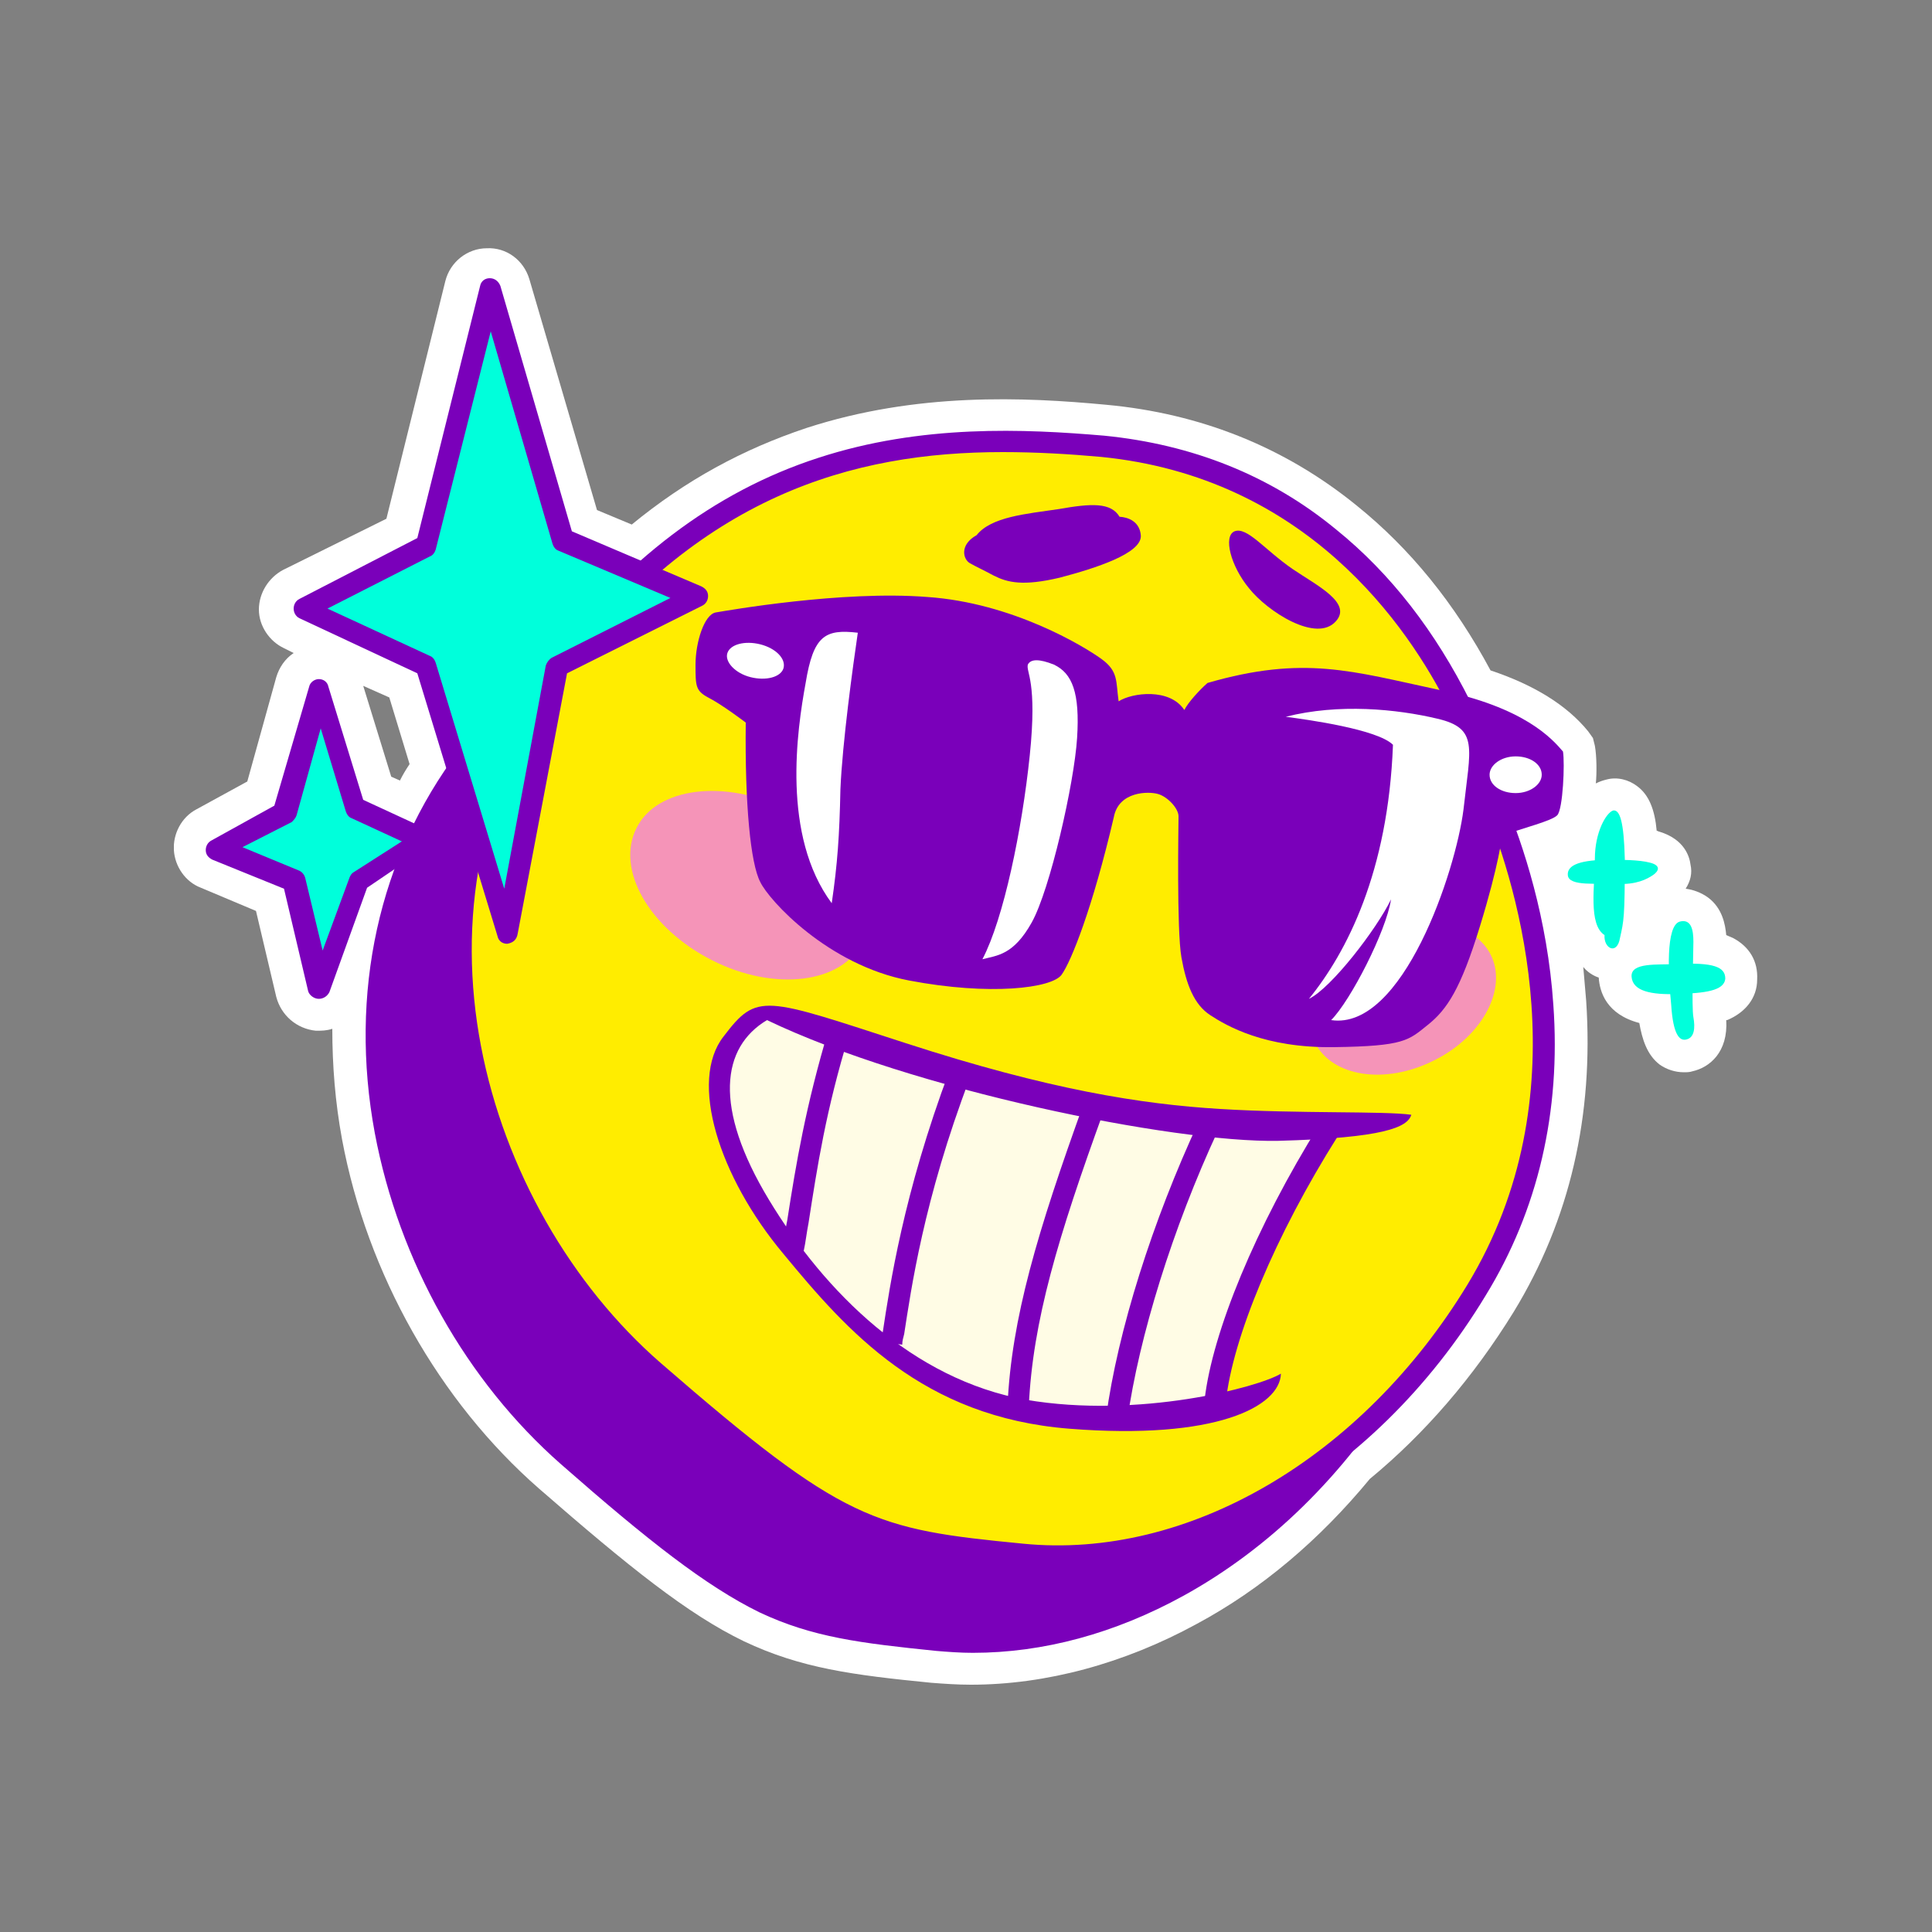
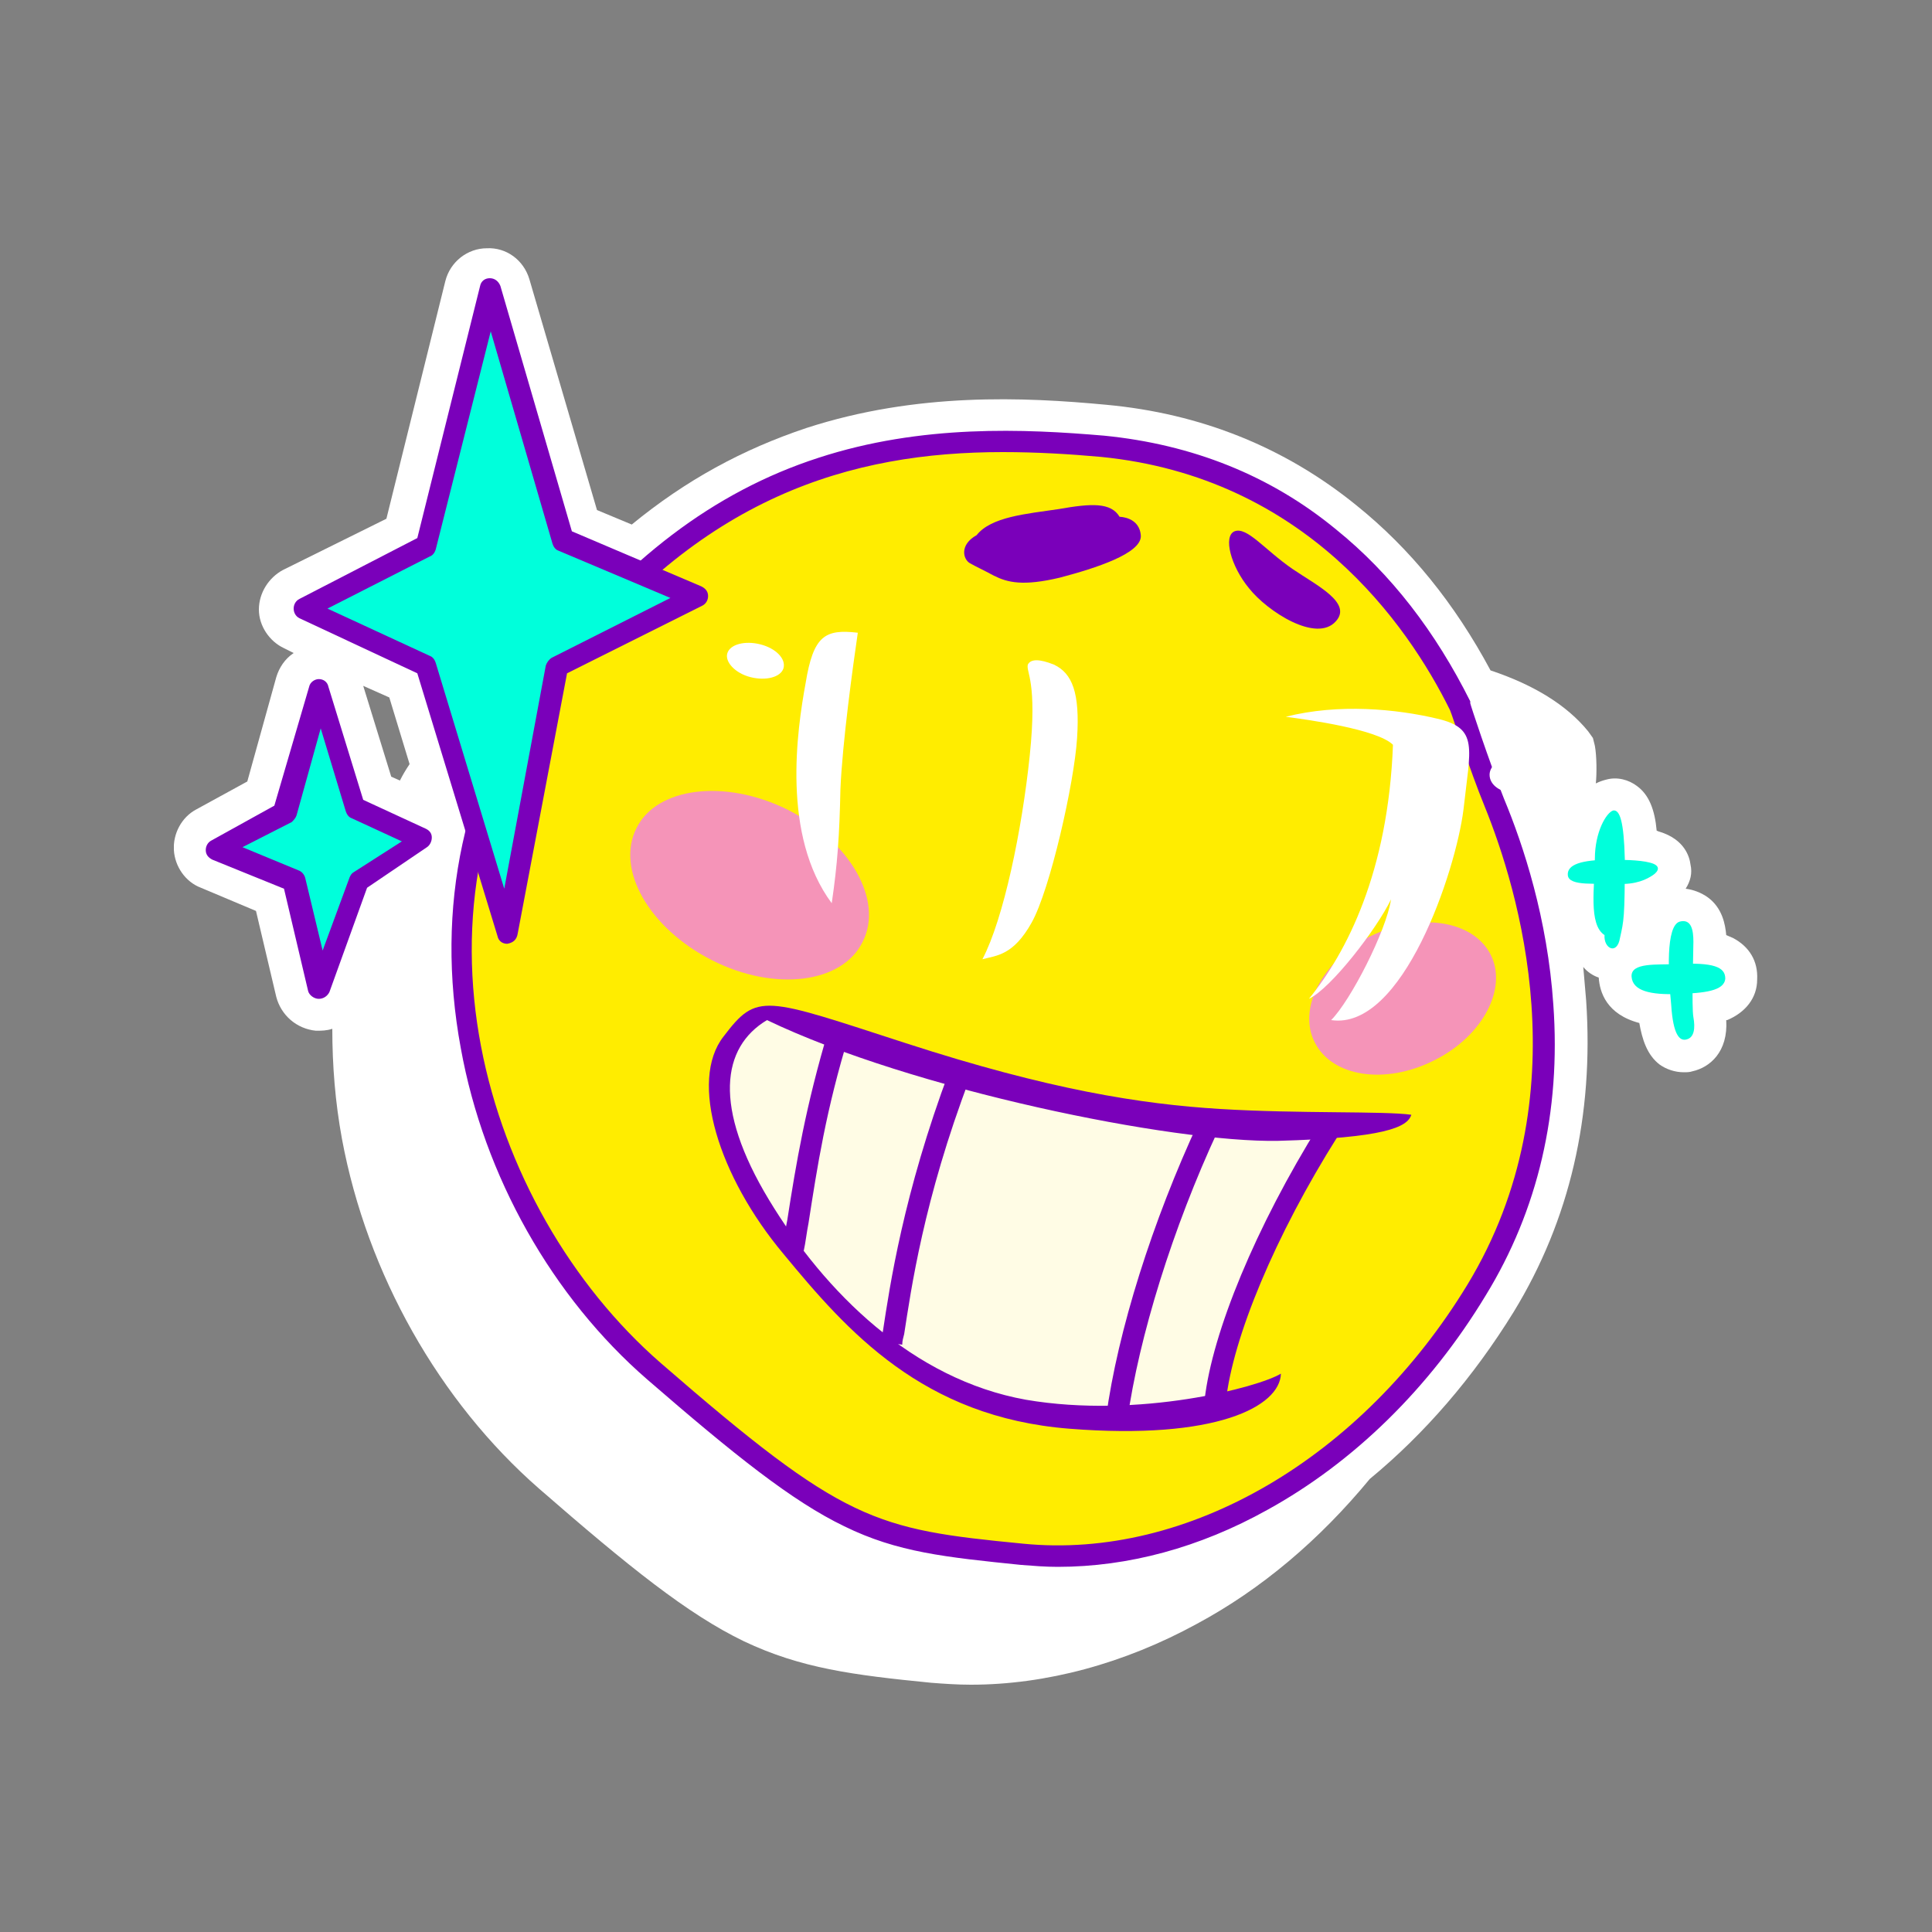
<svg xmlns="http://www.w3.org/2000/svg" xmlns:xlink="http://www.w3.org/1999/xlink" version="1.1" id="Camada_1" x="0px" y="0px" viewBox="0 0 200 200" style="enable-background:new 0 0 200 200;" xml:space="preserve">
  <rect x="0" y="0" width="200" height="200" fill="#808080" stroke="none" />
  <style type="text/css">
	.st0{clip-path:url(#SVGID_00000102538000044361203750000002083421056586966450_);fill:#FFFFFF;}
	.st1{clip-path:url(#SVGID_00000102538000044361203750000002083421056586966450_);fill:#7A00BA;}
	.st2{clip-path:url(#SVGID_00000102538000044361203750000002083421056586966450_);fill:#FFED00;}
	.st3{clip-path:url(#SVGID_00000102538000044361203750000002083421056586966450_);fill:#FFFCE5;}
	.st4{fill:#00FFDB;}
	.st5{clip-path:url(#SVGID_00000154387112632422912980000001779447697339823511_);fill:#7A00BA;}
	.st6{clip-path:url(#SVGID_00000163066079423048717590000013703126881356249472_);fill:#7A00BA;}
	.st7{clip-path:url(#SVGID_00000163066079423048717590000013703126881356249472_);fill:#00FFDB;}
	.st8{clip-path:url(#SVGID_00000163066079423048717590000013703126881356249472_);fill:#F594B8;}
	.st9{clip-path:url(#SVGID_00000163066079423048717590000013703126881356249472_);fill:#FFFFFF;}
</style>
  <g>
    <g>
      <defs>
        <rect id="SVGID_1_" x="18" y="25.5" width="164" height="149" />
      </defs>
      <clipPath id="SVGID_00000098199728886280747520000006461213192825838780_">
        <use xlink:href="#SVGID_1_" style="overflow:visible;" />
      </clipPath>
      <path style="clip-path:url(#SVGID_00000098199728886280747520000006461213192825838780_);fill:#FFFFFF;" d="M42.4,79.1    c-0.4,0.6-0.7,1.1-1,1.7l-0.9-0.4l-2.9-9.4l2.7,1.2L42.4,79.1z M179.4,97.1c-0.2-0.1-0.5-0.2-0.7-0.3c-0.1-1.1-0.4-2.8-1.9-3.9    c-0.7-0.5-1.5-0.8-2.3-0.9c0.5-0.8,0.7-1.6,0.5-2.5c-0.1-0.8-0.6-2.6-3.2-3.4c-0.1,0-0.2-0.1-0.3-0.1c-0.2-2.2-0.8-3.7-2-4.6    c-0.9-0.7-2.1-1-3.2-0.7c-0.4,0.1-0.7,0.2-1.1,0.4c0.1-1,0.1-2.8-0.1-3.9l-0.2-0.8l-0.5-0.7c-2.2-2.7-5.6-4.8-10.1-6.3    c-3.7-6.9-8.3-12.6-13.9-17.1c-7.4-6-16.1-9.5-25.9-10.4c-8.5-0.8-19.6-1.3-31,2.4c-6.6,2.2-12.5,5.4-18.1,10l-3.6-1.5l-7-23.9    c-0.6-2-2.4-3.3-4.4-3.2c-2,0-3.8,1.4-4.3,3.4l-6.1,24.6L29.3,59c-1.5,0.8-2.5,2.4-2.5,4.1c0,1.7,1.1,3.3,2.6,4l1,0.5    c-0.9,0.6-1.5,1.5-1.8,2.5l-3,10.8l-5.3,2.9c-1.5,0.8-2.4,2.5-2.3,4.2c0.1,1.7,1.2,3.3,2.8,3.9l5.7,2.4l2.1,8.9    c0.5,1.9,2.1,3.3,4.1,3.5c0.6,0,1.1,0,1.7-0.2c0,3.8,0.3,7.6,1,11.4c2.6,14,10.1,27.2,20.4,36.2c9.3,8.1,15.4,13,21.2,15.8    c5.9,2.8,11.3,3.5,19.4,4.3c1.3,0.1,2.7,0.2,4.1,0.2c7.8,0,15.9-2.2,23.4-6.3c6.7-3.6,12.7-8.7,17.9-15    c5.7-4.7,10.7-10.5,14.9-17.3c5.8-9.5,8.3-20.3,7.5-32.2c-0.1-1.2-0.2-2.4-0.3-3.5c0.4,0.5,1,0.9,1.6,1.1c0.1,1.5,0.8,3.8,4.2,4.7    c0.3,1.7,0.8,3.3,2.1,4.3c0.7,0.5,1.6,0.8,2.5,0.8c0.3,0,0.6,0,0.9-0.1c1.8-0.4,3.7-2,3.5-5.3c0,0,0.1,0,0.1,0    c1.9-0.8,3.1-2.3,3.1-4.2C182,99.5,181.1,98,179.4,97.1" />
-       <path style="clip-path:url(#SVGID_00000098199728886280747520000006461213192825838780_);fill:#7A00BA;" d="M152,112.9    c-0.6-8.9-3.1-16.5-5.1-21.3c-1.7-4-3.5-9.9-3.5-9.9l0-0.1l0-0.1c-3.6-7.2-8.2-13.2-13.9-17.8c-6.9-5.5-14.9-8.8-24-9.7    c-8.1-0.8-18.9-1.2-29.6,2.3C65,59.8,55.7,66.8,47.5,77.7c-8.3,11-11.4,25.1-8.7,39.6c2.5,13.3,9.5,25.7,19.3,34.3    c9,7.9,15,12.6,20.5,15.3c5.5,2.6,10.5,3.2,18.3,4c1.2,0.1,2.5,0.2,3.8,0.2c7.3,0,14.7-2,21.8-5.9c8.9-4.9,16.7-12.5,22.6-22.2    C150.4,134.1,152.8,124,152,112.9" />
      <path style="clip-path:url(#SVGID_00000098199728886280747520000006461213192825838780_);fill:#FFED00;" d="M151.2,73.1    c-6.2-12.5-17.8-25-37-26.9c-19.3-1.9-39.4,0-57,23.3c-17.6,23.3-8.5,55.9,10.5,72.4s22.2,17.4,38.1,19    c15.9,1.5,34.9-7.3,47.1-27.3c12.2-20.1,5.4-41.8,1.9-50.5C153.1,79,151.2,73.1,151.2,73.1" />
      <path style="clip-path:url(#SVGID_00000098199728886280747520000006461213192825838780_);fill:#7A00BA;" d="M103.8,46.8    c-15.6,0-31.4,4.5-45.7,23.4c-17.4,23.1-8.2,54.8,10.3,70.9c19,16.5,22.1,17.2,37.5,18.7c17.1,1.7,35.1-8.9,46-26.8    c11.9-19.6,5.2-41.1,1.8-49.5c-1.6-3.9-3.3-9.3-3.6-10c-4.4-8.9-15-24.1-36.1-26.2C110.7,47,107.3,46.8,103.8,46.8 M109.5,162.2    c-1.3,0-2.5-0.1-3.8-0.2c-7.8-0.8-12.8-1.3-18.3-4C82,155.4,76,150.6,67,142.8c-9.8-8.5-16.9-21-19.3-34.3    C45,93.9,48,79.9,56.3,68.9C64.6,58,73.9,50.9,84.7,47.4c10.7-3.5,21.4-3,29.6-2.3c9.1,0.9,17.2,4.1,24,9.7    c5.7,4.6,10.3,10.6,13.9,17.8l0,0.1l0,0.1c0,0.1,1.9,5.9,3.5,9.9c2,4.8,4.5,12.4,5.1,21.3c0.8,11.1-1.6,21.3-7,30.1    c-5.8,9.6-13.7,17.3-22.6,22.2C124.2,160.2,116.8,162.2,109.5,162.2" />
      <path style="clip-path:url(#SVGID_00000098199728886280747520000006461213192825838780_);fill:#FFFCE5;" d="M79.6,104.8    c-3.2,0.7-5.6,5.6-5.2,8.8c0.5,3.2,9.4,29.3,34.9,33.3c6.7,0.5,13.7,0.1,16.3-1.5c0.9-8.1,7.5-22.1,11.9-29    C119.6,116.9,104.2,113.2,79.6,104.8" />
    </g>
    <polygon class="st4" points="50.6,30 44,56.6 31.4,63.1 44,68.9 52.5,96.6 57.7,69.1 72.1,61.8 58.2,56  " />
    <g>
      <defs>
        <rect id="SVGID_00000003827964327541454300000011198375934666432906_" x="18" y="25.5" width="164" height="149" />
      </defs>
      <clipPath id="SVGID_00000178178295575646661240000015557851388709103008_">
        <use xlink:href="#SVGID_00000003827964327541454300000011198375934666432906_" style="overflow:visible;" />
      </clipPath>
      <path style="clip-path:url(#SVGID_00000178178295575646661240000015557851388709103008_);fill:#7A00BA;" d="M33.9,63l10.6,4.9    c0.3,0.1,0.5,0.4,0.6,0.7L52.2,92l4.3-23.1c0.1-0.3,0.3-0.6,0.6-0.8l12.3-6.2L57.8,57c-0.3-0.1-0.5-0.4-0.6-0.7l-6.4-22l-5.7,22.6    c-0.1,0.3-0.3,0.6-0.6,0.7L33.9,63z M52.5,97.7c-0.5,0-0.9-0.3-1-0.8l-8.3-27.2l-12.2-5.7c-0.4-0.2-0.6-0.6-0.6-1s0.2-0.8,0.6-1    l12.2-6.3l6.5-26.1c0.1-0.5,0.5-0.8,1-0.8c0.5,0,0.9,0.3,1.1,0.8l7.4,25.4l13.4,5.7c0.4,0.2,0.7,0.5,0.7,1c0,0.4-0.2,0.8-0.6,1    l-14,7l-5.1,26.9C53.5,97.3,53.1,97.6,52.5,97.7C52.5,97.7,52.5,97.7,52.5,97.7" />
    </g>
    <polygon class="st4" points="33,71.4 29.5,84 22.5,87.9 30.4,91.1 33,102.3 37,91.1 43.7,86.8 36.7,83.6  " />
    <g>
      <defs>
        <rect id="SVGID_00000011007283715312245210000006797448951200900995_" x="18" y="25.5" width="164" height="149" />
      </defs>
      <clipPath id="SVGID_00000169539454311740732180000005069489966031044517_">
        <use xlink:href="#SVGID_00000011007283715312245210000006797448951200900995_" style="overflow:visible;" />
      </clipPath>
      <path style="clip-path:url(#SVGID_00000169539454311740732180000005069489966031044517_);fill:#7A00BA;" d="M25.1,87.7l5.8,2.4    c0.3,0.1,0.6,0.4,0.7,0.8l1.8,7.5l2.8-7.6c0.1-0.2,0.2-0.4,0.4-0.5l5-3.2l-5.2-2.4c-0.3-0.1-0.5-0.4-0.6-0.7l-2.6-8.6l-2.5,9    c-0.1,0.3-0.3,0.5-0.5,0.7L25.1,87.7z M33,103.4C33,103.4,33,103.4,33,103.4c-0.5,0-1-0.4-1.1-0.8l-2.5-10.6l-7.4-3    c-0.4-0.2-0.7-0.5-0.7-1c0-0.4,0.2-0.8,0.6-1l6.5-3.6L32,71.1c0.1-0.5,0.6-0.8,1-0.8h0c0.5,0,0.9,0.3,1,0.8l3.6,11.7l6.5,3    c0.4,0.2,0.6,0.5,0.6,0.9c0,0.4-0.2,0.8-0.5,1L38,91.9l-3.9,10.8C33.9,103.1,33.5,103.4,33,103.4" />
      <path style="clip-path:url(#SVGID_00000169539454311740732180000005069489966031044517_);fill:#00FFDB;" d="M168.2,88.9    c-0.1-3.8-0.5-5.1-1.2-5c-0.7,0.2-1.9,2.2-1.9,5c0,2.8-0.7,6.8,1,7.9c-0.1,1.4,1.3,2.1,1.6,0.3C168.1,95.3,168.2,95,168.2,88.9" />
      <path style="clip-path:url(#SVGID_00000169539454311740732180000005069489966031044517_);fill:#00FFDB;" d="M166.7,89    c-3,0-4.5,0.5-4.4,1.6c0.1,1.2,3.1,0.8,5.1,0.9c2,0.1,3.1-0.5,3.7-0.9c0.6-0.4,0.9-1-0.3-1.3C169.7,89,167.7,89,166.7,89" />
      <path style="clip-path:url(#SVGID_00000169539454311740732180000005069489966031044517_);fill:#00FFDB;" d="M173.9,95.4    c1.2-0.3,1.4,0.9,1.4,2.1c0,1.2-0.2,6.7,0,7.8c0.2,1.1,0.1,2.1-0.7,2.3c-0.7,0.2-1.4-0.4-1.6-3.6C172.7,101,172.4,95.8,173.9,95.4    " />
      <path style="clip-path:url(#SVGID_00000169539454311740732180000005069489966031044517_);fill:#00FFDB;" d="M173.5,99.8    c-1.9,0.1-4.7-0.2-4.6,1.3c0.1,1.5,2,1.9,4.8,1.8c2.7-0.1,4.8-0.3,4.9-1.6C178.6,100.1,177.4,99.6,173.5,99.8" />
      <path style="clip-path:url(#SVGID_00000169539454311740732180000005069489966031044517_);fill:#F594B8;" d="M154.3,98.8    c1.8,3.5-0.8,8.5-5.9,11c-5,2.5-10.5,1.7-12.3-1.9c-1.8-3.5,0.8-8.5,5.8-11C147,94.4,152.5,95.3,154.3,98.8" />
      <path style="clip-path:url(#SVGID_00000169539454311740732180000005069489966031044517_);fill:#F594B8;" d="M65.9,85.7    c-2.2,4.3,1.3,10.4,7.8,13.7c6.5,3.3,13.5,2.4,15.6-1.9c2.2-4.3-1.3-10.4-7.8-13.7C75,80.6,68,81.5,65.9,85.7" />
-       <path style="clip-path:url(#SVGID_00000169539454311740732180000005069489966031044517_);fill:#7A00BA;" d="M115.8,72.6    c-0.3-2.1,0-3.1-1.8-4.4c-1.8-1.3-9.2-5.8-18-6.4c-8.8-0.7-20.7,1.4-21.9,1.6c-1.2,0.2-2.1,3.1-2.1,5.4c0,2.2,0,2.7,1.3,3.4    c1.4,0.7,3.9,2.6,3.9,2.6c-0.1,8.5,0.5,14.6,1.5,16.5c0.9,1.9,7,8.6,15.4,10.2c8.4,1.6,14.8,0.8,15.8-0.6s3.2-6.9,5.4-16.3    c0.5-2.7,3.6-2.7,4.6-2.4c1,0.3,2.1,1.5,2.1,2.3c0,0.8-0.2,11.8,0.3,14.6c0.5,2.8,1.3,4.9,3,6c1.7,1.1,5.6,3.4,12.8,3.3    c7.3-0.1,7.7-0.7,9.7-2.3c2-1.6,3.4-3.7,5.4-10.2c2-6.5,2.3-9.4,2.3-9.4c2.2-0.8,5.1-1.5,5.7-2.1c0.6-0.6,0.8-5.4,0.6-6.6    c-1.1-1.3-4-4.6-12.9-6.4c-8.9-1.9-13.9-3.6-23.9-0.7c-0.8,0.7-2,2-2.4,2.8C121.1,71.2,117.2,71.7,115.8,72.6" />
      <path style="clip-path:url(#SVGID_00000169539454311740732180000005069489966031044517_);fill:#7A00BA;" d="M115.9,53.5    c-0.9-1.5-2.9-1.4-6.3-0.8c-3.4,0.5-7,0.8-8.5,2.7c-1.8,1-1.4,2.5-0.7,2.9c0.7,0.4,1.2,0.6,2.5,1.3c1.4,0.7,3,1.1,6.8,0.2    c3.8-1,8.4-2.5,8.4-4.3C118,53.5,115.9,53.5,115.9,53.5" />
      <path style="clip-path:url(#SVGID_00000169539454311740732180000005069489966031044517_);fill:#7A00BA;" d="M127.8,55    c-1.2,0.5-0.4,3.6,1.5,5.9c1.9,2.4,7,5.7,9,3.4c1.7-1.9-2-3.7-4.5-5.4C130.9,56.9,129.1,54.5,127.8,55" />
      <path style="clip-path:url(#SVGID_00000169539454311740732180000005069489966031044517_);fill:#7A00BA;" d="M146.1,115.4    c-2.8-0.4-11.6-0.1-19.8-0.6c-8.2-0.5-17.7-2-32.5-6.8c-14.8-4.8-15.4-5.3-18.9-0.7c-3.6,4.6-0.5,14.5,6.2,22.5    c6.6,8,14.4,16.9,29.6,18.1c15.2,1.2,21.8-2.3,21.9-5.7c-2.3,1.4-14.7,4.7-26.4,2.7c-11.7-2.1-20.8-11.1-26.6-20.7    c-5.8-9.6-4.9-15.8-0.2-18.6c15,7.2,42,12.7,52.9,12.5C143.3,117.8,145.7,116.7,146.1,115.4" />
      <path style="clip-path:url(#SVGID_00000169539454311740732180000005069489966031044517_);fill:#7A00BA;" d="M126.9,145.1l-2.2-0.2    c0.8-7,5.3-17.9,11.9-28.5l1.9,1.2C132,127.9,127.6,138.5,126.9,145.1" />
      <path style="clip-path:url(#SVGID_00000169539454311740732180000005069489966031044517_);fill:#7A00BA;" d="M116.7,147l-2.2-0.3    c1.2-8.9,4.8-20.3,9.6-30.6l2,0.9C121.4,127.1,117.9,138.4,116.7,147" />
-       <path style="clip-path:url(#SVGID_00000169539454311740732180000005069489966031044517_);fill:#7A00BA;" d="M106.5,145.6l-2.2-0.1    c0.4-9,3.1-18,7.9-31.3l2.1,0.7C109.5,128.1,106.9,136.8,106.5,145.6" />
      <path style="clip-path:url(#SVGID_00000169539454311740732180000005069489966031044517_);fill:#7A00BA;" d="M93.4,139.2l-2.2-0.3    c0.1-0.3,0.1-0.7,0.2-1.1c0.7-4.6,2.1-14.2,6.9-27l2.1,0.8c-4.8,12.6-6.1,22-6.8,26.5C93.5,138.5,93.4,138.8,93.4,139.2" />
      <path style="clip-path:url(#SVGID_00000169539454311740732180000005069489966031044517_);fill:#7A00BA;" d="M83.2,129.5l-2.2-0.4    c0.2-0.9,0.3-1.9,0.5-2.8c0.9-5.8,1.9-11.8,4.3-19.8l2.1,0.6c-2.4,7.8-3.3,13.7-4.2,19.5C83.5,127.6,83.4,128.6,83.2,129.5" />
      <path style="clip-path:url(#SVGID_00000169539454311740732180000005069489966031044517_);fill:#FFFFFF;" d="M81.1,69.2    c-0.3,0.9-1.8,1.3-3.4,0.9c-1.6-0.4-2.7-1.6-2.4-2.5c0.3-0.9,1.8-1.3,3.4-0.9C80.3,67.1,81.4,68.2,81.1,69.2" />
      <path style="clip-path:url(#SVGID_00000169539454311740732180000005069489966031044517_);fill:#FFFFFF;" d="M159.6,80.2    c0,1-1.2,1.9-2.7,1.9c-1.5,0-2.7-0.8-2.7-1.9c0-1,1.2-1.9,2.7-1.9C158.4,78.3,159.6,79.1,159.6,80.2" />
      <path style="clip-path:url(#SVGID_00000169539454311740732180000005069489966031044517_);fill:#FFFFFF;" d="M133.1,74.2    c5.5-1.4,11.5-0.8,15.7,0.2c4.3,1,3.4,3,2.7,9.4c-0.8,6.4-6.3,22.9-13.7,21.8c2-2,5.7-9.2,6.2-12.5c-1.5,3.1-6.2,9.2-8.5,10.3    c3.9-4.8,8.2-13.1,8.7-26.3C142.6,75.5,135.4,74.5,133.1,74.2" />
      <path style="clip-path:url(#SVGID_00000169539454311740732180000005069489966031044517_);fill:#FFFFFF;" d="M88.8,65.5    c-3.4-0.4-4.6,0.3-5.4,5.2c-0.9,4.9-2.5,15.8,2.7,22.8c0.6-4.1,0.8-7,0.9-11.8C87.2,76.9,88.3,68.9,88.8,65.5" />
      <path style="clip-path:url(#SVGID_00000169539454311740732180000005069489966031044517_);fill:#FFFFFF;" d="M109.1,68.8    c1.9,0.9,2.7,2.9,2.4,7.6c-0.3,4.7-2.8,15.7-4.7,19.1c-1.9,3.4-3.6,3.4-5.1,3.8c2.2-4.2,4.1-13.4,4.9-21.1    c0.8-7.7-0.4-8.6-0.2-9.4C106.7,68.2,107.6,68.2,109.1,68.8" />
    </g>
  </g>
</svg>